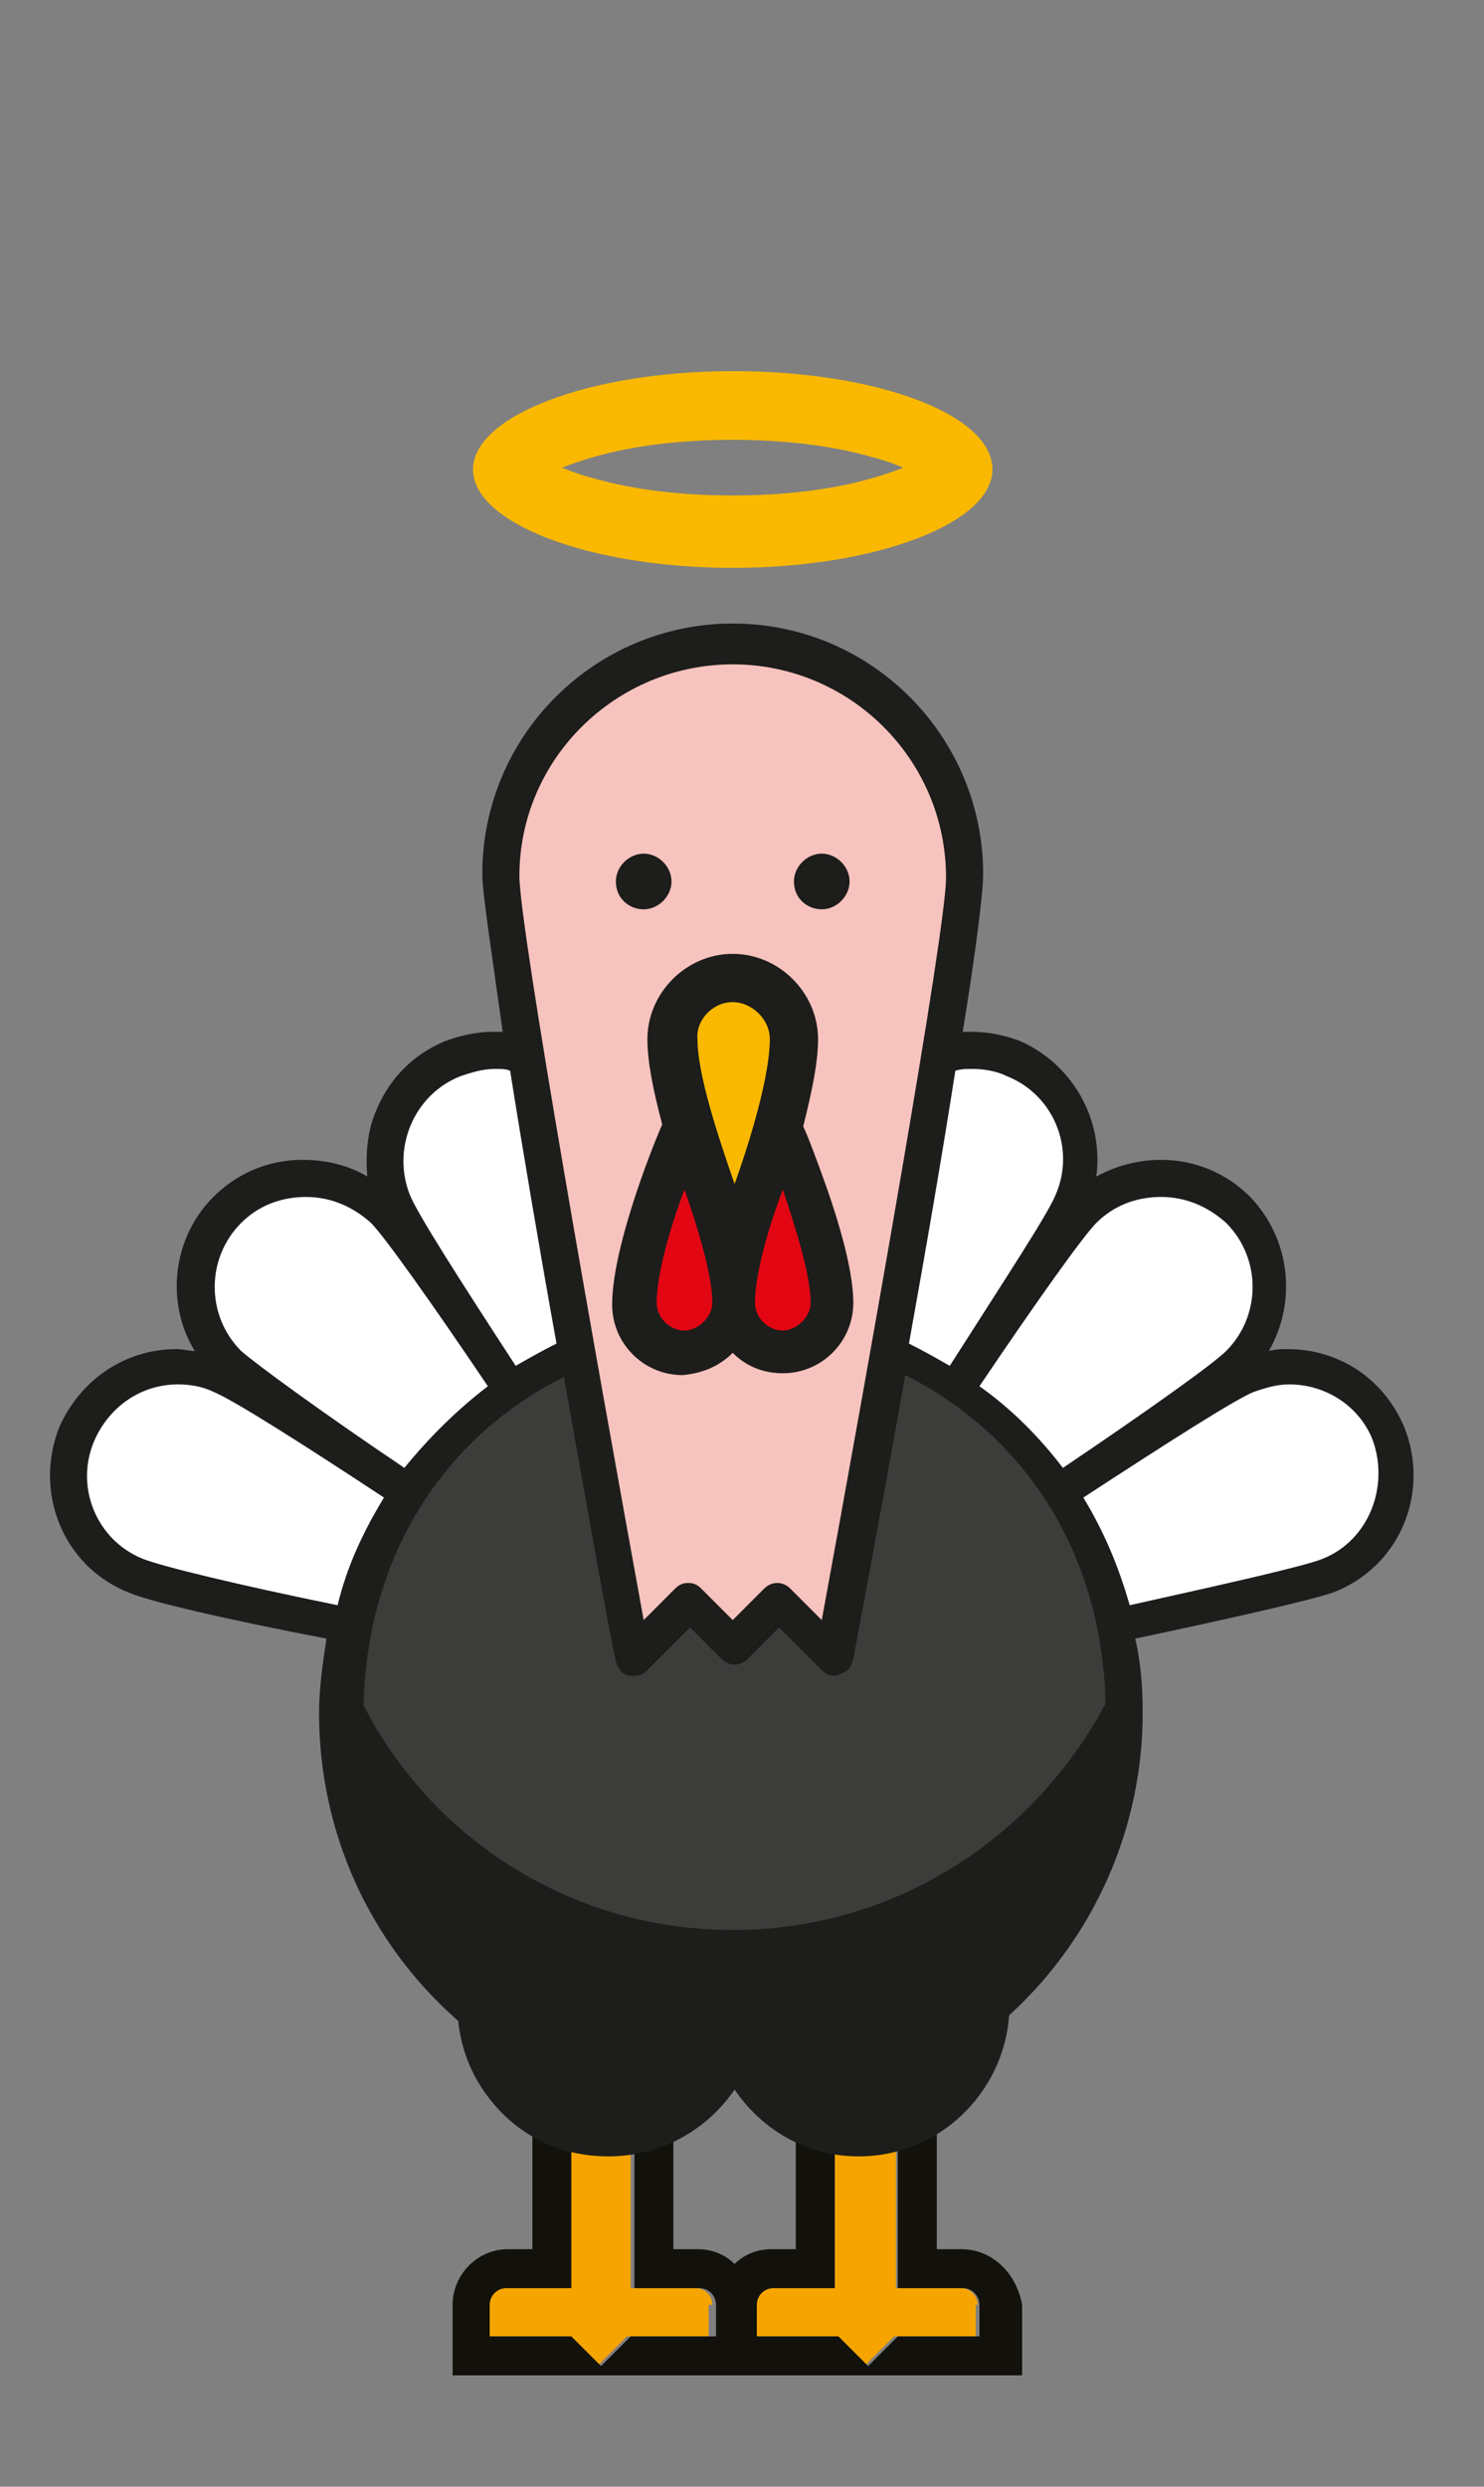
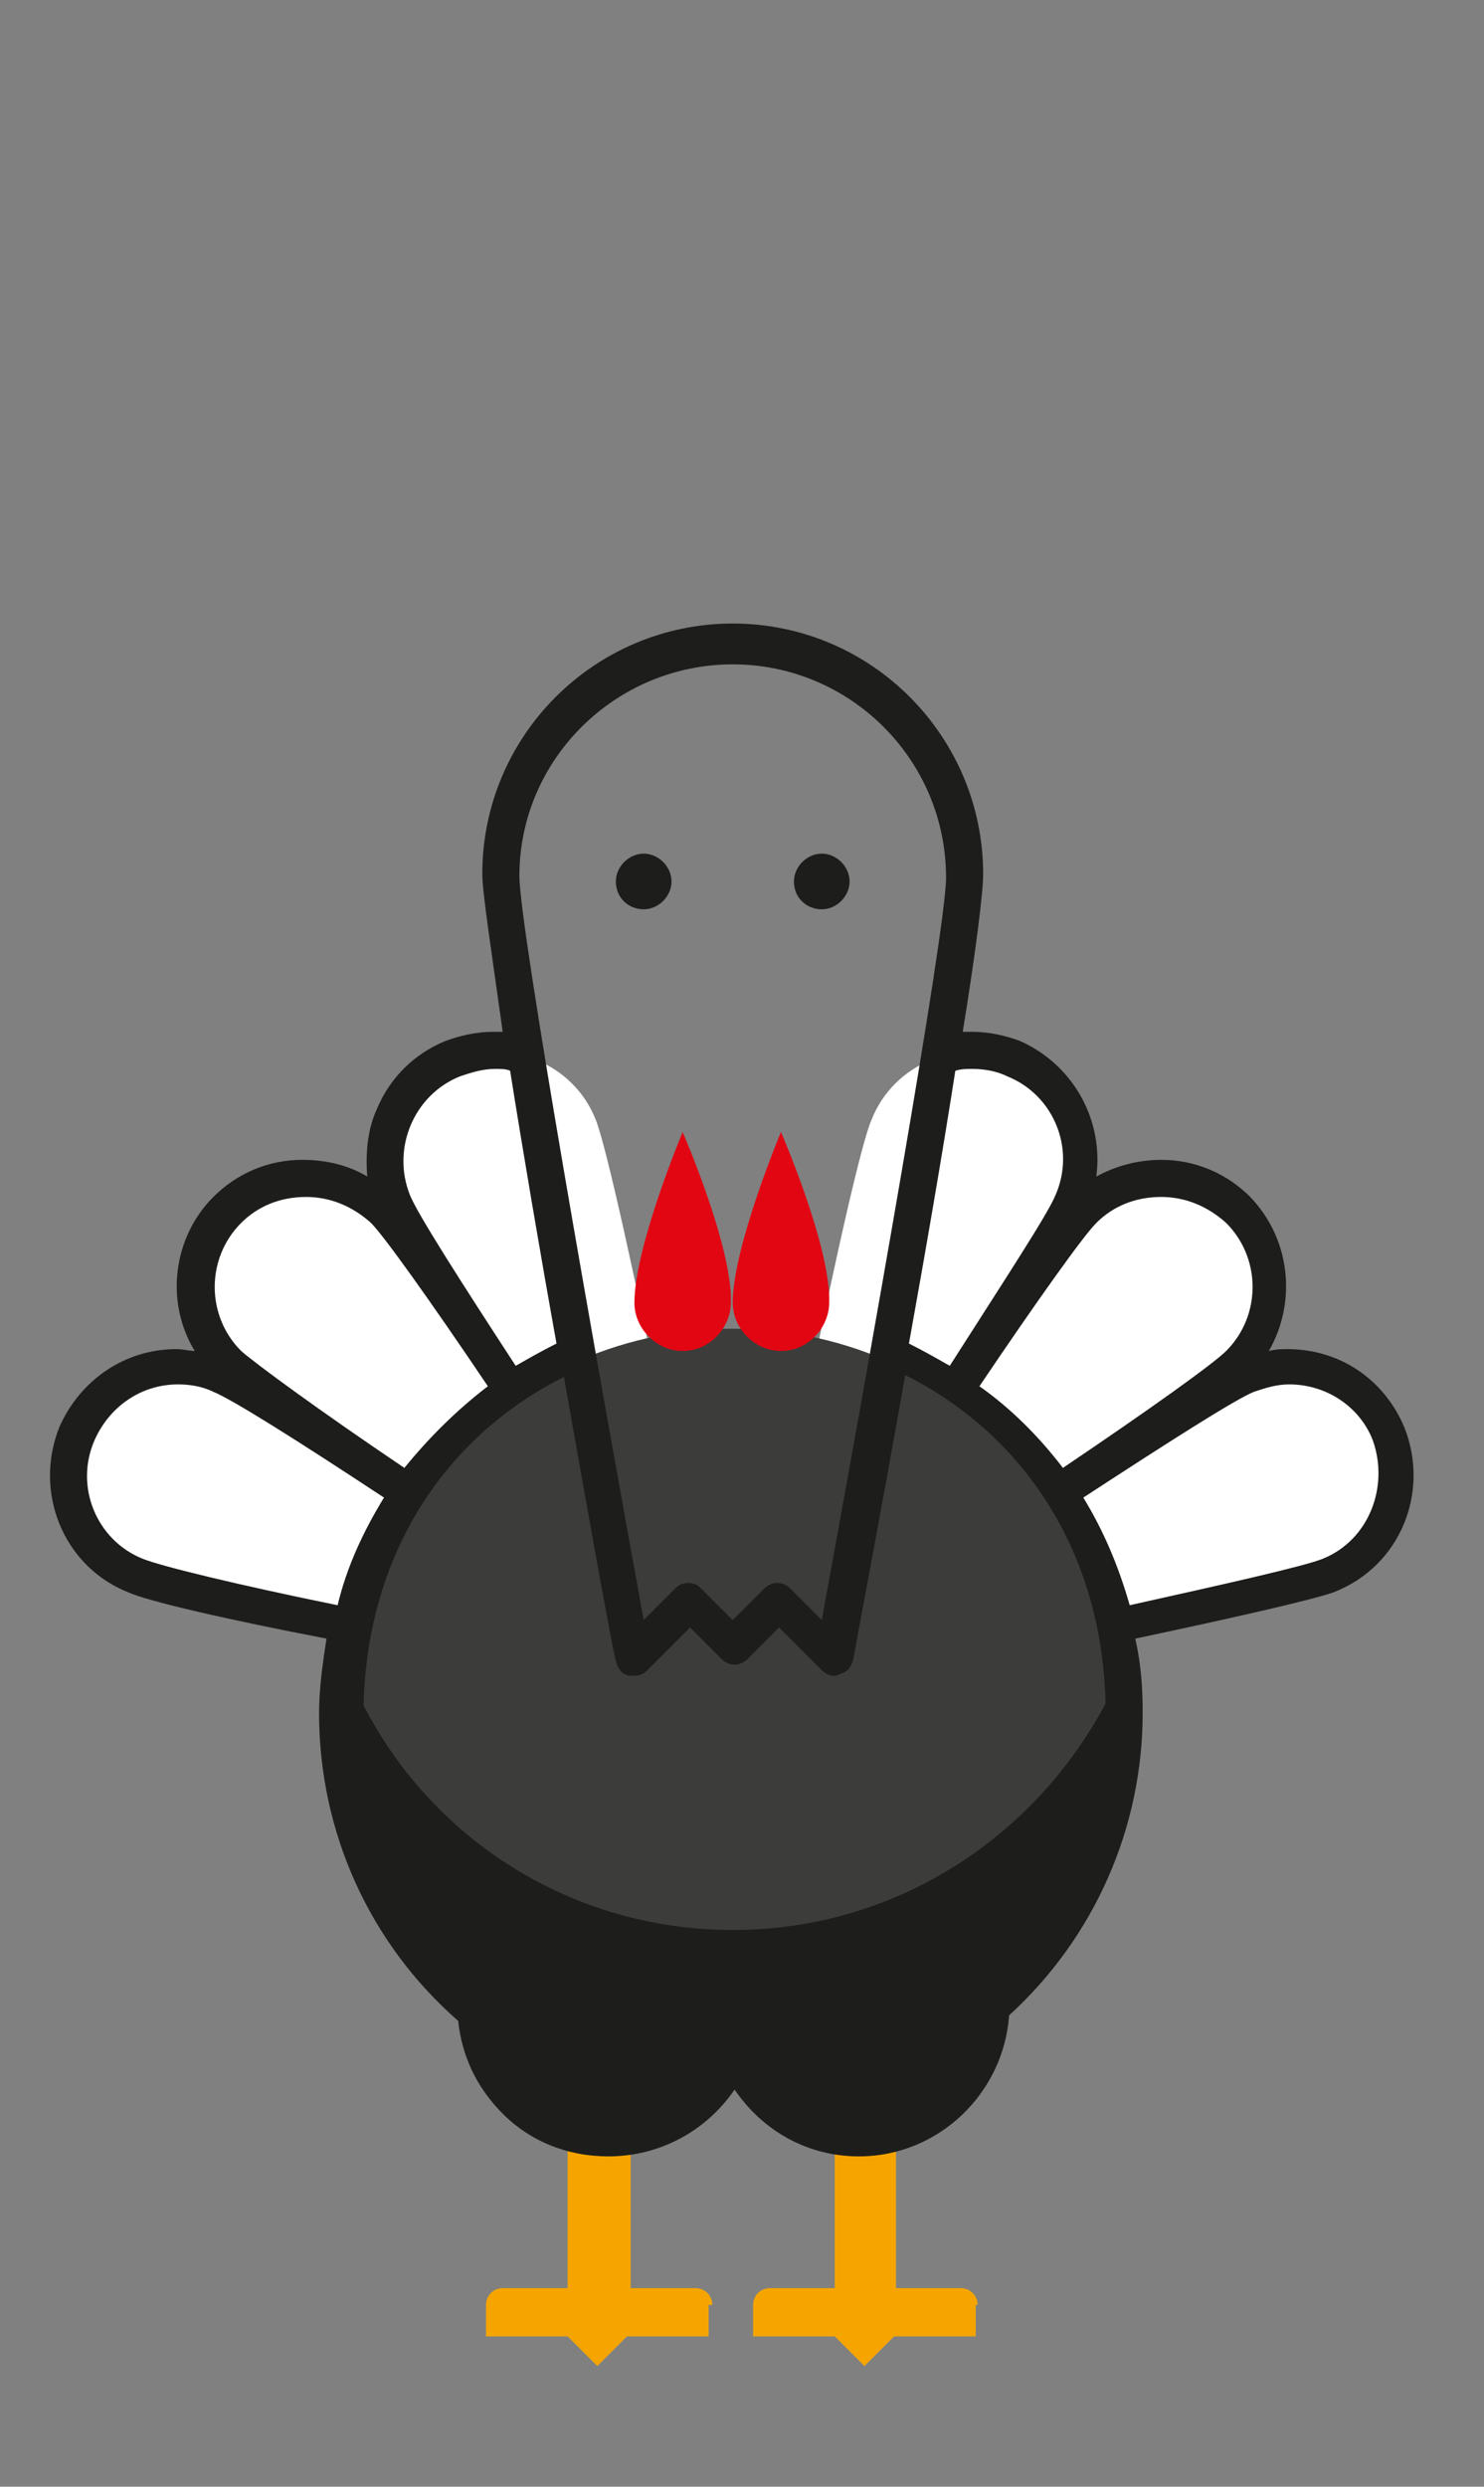
<svg xmlns="http://www.w3.org/2000/svg" version="1.1" id="Capa_1" x="0px" y="0px" viewBox="0 0 80 134" style="enable-background:new 0 0 80 134;" xml:space="preserve">
  <rect x="0" y="0" width="80" height="134" fill="#808080" stroke="none" />
  <style type="text/css">
	.st0{fill:#F6A500;}
	.st1{fill-rule:evenodd;clip-rule:evenodd;fill:#12110B;}
	.st2{fill:#FFFFFF;}
	.st3{fill:#FAB900;}
	.st4{fill-rule:evenodd;clip-rule:evenodd;fill:#3C3C3B;}
	.st5{fill:#F7C3BE;}
	.st6{fill:#E20613;}
	.st7{fill:#1D1D1B;}
</style>
  <path class="st0" d="M52.7,124.2c0-0.5-0.4-0.9-0.9-0.9h-3.5v-14.8H45v14.8h-3.5c-0.5,0-0.9,0.4-0.9,0.9v1.7H45l1.6,1.6l1.6-1.6h4.4  V124.2z" />
  <path class="st0" d="M38.4,124.2c0-0.5-0.4-0.9-0.9-0.9h-3.5v-14.8h-3.4v14.8h-3.5c-0.5,0-0.9,0.4-0.9,0.9v1.7h4.4l1.6,1.6l1.6-1.6  h4.4V124.2z" />
-   <path class="st1" d="M51.8,121.2h-1.3v-12.7h-2.1v14.8h3.5c0.5,0,0.9,0.4,0.9,0.9v1.7h-4.4l-1.6,1.6l-1.6-1.6h-4.4v-1.7  c0-0.5,0.4-0.9,0.9-0.9H45v-14.8h-2.1v12.7h-1.3c-0.8,0-1.5,0.3-2,0.8c-0.5-0.5-1.2-0.8-2-0.8h-1.3v-12.7h-2.1v14.8h3.5  c0.5,0,0.9,0.4,0.9,0.9v1.7H34l-1.6,1.6l-1.6-1.6h-4.4v-1.7c0-0.5,0.4-0.9,0.9-0.9h3.5v-14.8h-2.1v12.7h-1.3c-1.7,0-3,1.4-3,3v1.7  v2.1h14.3h2.1h14.3v-2.1v-1.7C54.8,122.5,53.5,121.2,51.8,121.2" />
  <path class="st2" d="M32.1,60.3c-1.2-3-4.7-4.4-7.6-3.2c-3,1.2-4.4,4.7-3.2,7.6c0.5,1.1,3.1,5.3,6.2,10c-3.2-4.6-6-8.6-6.8-9.5  c-2.3-2.3-6-2.3-8.3,0c-2.3,2.3-2.3,6,0,8.3c0.9,0.9,4.9,3.7,9.5,6.8c-4.7-3.1-8.8-5.7-10-6.2c-3-1.2-6.4,0.2-7.6,3.2  c-1.2,3,0.2,6.4,3.2,7.6c3,1.2,31.3,6.6,31.3,6.6S33.3,63.2,32.1,60.3" />
  <path class="st2" d="M47,60.3c1.2-3,4.7-4.4,7.6-3.2c3,1.2,4.4,4.7,3.2,7.6c-0.5,1.1-3.1,5.3-6.2,10c3.2-4.6,6-8.6,6.8-9.5  c2.3-2.3,6-2.3,8.3,0c2.3,2.3,2.3,6,0,8.3c-0.9,0.9-4.9,3.7-9.5,6.8c4.7-3.1,8.8-5.7,10-6.2c3-1.2,6.4,0.2,7.6,3.2  c1.2,3-0.2,6.4-3.2,7.6c-3,1.2-31.3,6.6-31.3,6.6S45.7,63.2,47,60.3" />
-   <path class="st3" d="M39.5,23.7c2.7,0,5.3,0.3,7.4,0.9c0.8,0.2,1.3,0.4,1.8,0.6c-0.5,0.2-1.1,0.4-1.8,0.6c-2.1,0.6-4.7,0.9-7.4,0.9  c-2.7,0-5.3-0.3-7.4-0.9c-0.8-0.2-1.3-0.4-1.8-0.6c0.5-0.2,1.1-0.4,1.8-0.6C34.2,24,36.8,23.7,39.5,23.7 M39.5,20  c-7.7,0-14,2.4-14,5.3c0,2.9,6.3,5.3,14,5.3s14-2.4,14-5.3C53.5,22.3,47.2,20,39.5,20" />
  <path class="st4" d="M60.3,92.4c0-11.5-9.3-20.8-20.8-20.8c-11.5,0-20.8,9.3-20.8,20.8c0,6.4,2.9,12.2,7.5,16  c0.1,3.7,3.1,6.6,6.8,6.6c3.7,0,6.7-3,6.8-6.7c0,0,0,0,0-0.1h0v0.1c0,3.7,3,6.7,6.7,6.7c3.7,0,6.7-3,6.7-6.8v-0.1  C57.6,104.3,60.3,98.7,60.3,92.4" />
-   <path class="st5" d="M37.1,86.3l2.4,2.4l2.4-2.4l3,3c0,0,7.1-38.3,7.1-42.1c0-6.9-5.6-12.5-12.5-12.5S27,40.3,27,47.2  c0,3.8,7.1,42.1,7.1,42.1L37.1,86.3z" />
  <path class="st6" d="M36.8,61c0,0-2.6,6.2-2.6,9.2c0,1.4,1.2,2.6,2.6,2.6c1.5,0,2.6-1.3,2.6-2.6C39.5,67.2,36.8,61,36.8,61" />
  <path class="st6" d="M42.1,61c0,0-2.6,6.2-2.6,9.2c0,1.4,1.2,2.6,2.6,2.6c1.5,0,2.6-1.3,2.6-2.6C44.8,67.2,42.1,61,42.1,61" />
-   <path class="st3" d="M39.5,67.9c0,0,3.2-7.6,3.2-11.4c0-1.7-1.5-3.3-3.3-3.3c-1.8,0-3.3,1.6-3.3,3.3C36.3,60.3,39.5,67.9,39.5,67.9" />
  <path class="st7" d="M75.7,76.9c-1.1-2.6-3.5-4.2-6.3-4.2c-0.3,0-0.6,0-1,0.1c1.5-2.6,1.2-6-1-8.3c-1.3-1.3-3-2-4.8-2  c-1.2,0-2.4,0.3-3.5,0.9c0.4-3-1.2-6-4.1-7.3c-0.8-0.3-1.7-0.5-2.6-0.5c-0.2,0-0.3,0-0.5,0c0.7-4.3,1.1-7.5,1.1-8.5  c0-7.4-6-13.5-13.5-13.5c-7.4,0-13.5,6-13.5,13.5c0,1,0.5,4.2,1.1,8.5c-0.2,0-0.3,0-0.5,0c-0.9,0-1.8,0.2-2.6,0.5  c-1.7,0.7-3,2-3.7,3.7c-0.5,1.1-0.6,2.4-0.5,3.6c-1-0.6-2.2-0.9-3.5-0.9c-1.8,0-3.5,0.7-4.8,2c-2.2,2.2-2.6,5.7-1,8.3  c-0.3,0-0.6-0.1-1-0.1c-2.8,0-5.2,1.7-6.3,4.2c-1.4,3.5,0.2,7.5,3.7,8.9c1.1,0.5,5.5,1.5,10.7,2.5c-0.2,1.3-0.4,2.7-0.4,4  c0,6.4,2.7,12.4,7.5,16.6c0.2,1.9,1,3.6,2.4,5c1.5,1.5,3.5,2.3,5.7,2.3c2.8,0,5.3-1.4,6.8-3.6c1.5,2.2,3.9,3.6,6.7,3.6  c4.3,0,7.8-3.4,8.1-7.6c4.6-4.2,7.2-10.1,7.2-16.3c0-1.4-0.1-2.7-0.4-4c5.2-1.1,9.6-2.1,10.7-2.5C75.5,84.4,77.1,80.4,75.7,76.9   M59.1,65.9c0.9-0.9,2.1-1.4,3.5-1.4c1.3,0,2.5,0.5,3.5,1.4c1.9,1.9,1.9,5,0,6.9c-0.7,0.7-4.2,3.2-8.8,6.3c-1.3-1.7-2.8-3.2-4.5-4.4  C55.9,70.1,58.4,66.6,59.1,65.9 M52.4,57.6c0.6,0,1.3,0.1,1.9,0.4c2.5,1,3.7,3.9,2.6,6.4c-0.4,1-2.7,4.5-5.7,9.2  c-0.7-0.4-1.4-0.8-2.2-1.2c0.9-5,1.8-10.2,2.5-14.7C51.8,57.6,52.1,57.6,52.4,57.6 M39.5,35.8c6.3,0,11.5,5.1,11.5,11.5  c0,2.8-4.2,26.4-6.7,40l-1.7-1.7c-0.4-0.4-1-0.4-1.4,0l-1.7,1.7l-1.7-1.7c-0.2-0.2-0.4-0.3-0.7-0.3c-0.3,0-0.5,0.1-0.7,0.3l-1.7,1.7  C32.2,73.6,28,50,28,47.2C28,40.9,33.2,35.8,39.5,35.8 M24.8,58c0.6-0.2,1.2-0.4,1.9-0.4c0.3,0,0.6,0,0.8,0.1  c0.7,4.4,1.6,9.7,2.5,14.7c-0.8,0.4-1.5,0.8-2.2,1.2c-3-4.6-5.3-8.2-5.7-9.2C21.1,61.9,22.3,59,24.8,58 M13,65.9  c0.9-0.9,2.1-1.4,3.5-1.4c1.3,0,2.5,0.5,3.5,1.4c0.7,0.7,3.2,4.2,6.3,8.8c-1.7,1.3-3.2,2.8-4.5,4.4c-4.6-3.1-8-5.6-8.8-6.3  C11.1,70.9,11.1,67.8,13,65.9 M7.7,84c-2.5-1-3.7-3.9-2.6-6.4c0.8-1.8,2.5-3,4.5-3c0.6,0,1.3,0.1,1.9,0.4c1,0.4,4.5,2.6,9.2,5.7  c-1.1,1.8-2,3.7-2.5,5.8C12.8,85.4,8.7,84.4,7.7,84 M39.5,104c-8.7,0-16.2-4.9-19.9-12.1c0.2-8.4,4.6-14.6,10.8-17.7  c1.4,7.9,2.6,14.6,2.8,15.3c0.1,0.4,0.3,0.7,0.7,0.8c0.1,0,0.2,0,0.3,0c0.3,0,0.5-0.1,0.7-0.3l2.3-2.3l1.7,1.7c0.4,0.4,1,0.4,1.4,0  l1.7-1.7l2.3,2.3c0.3,0.3,0.7,0.4,1,0.2c0.4-0.1,0.6-0.4,0.7-0.8c0.1-0.6,1.4-7.4,2.8-15.3c6.2,3.1,10.6,9.3,10.8,17.7  C55.7,99.1,48.2,104,39.5,104 M71.3,84c-1,0.4-5,1.3-10.4,2.5c-0.6-2.1-1.4-4-2.5-5.8c4.6-3,8.2-5.3,9.2-5.7  c0.6-0.2,1.2-0.4,1.9-0.4c2,0,3.8,1.2,4.5,3C74.9,80.1,73.8,83,71.3,84" />
  <path class="st7" d="M34.7,49c0.8,0,1.5-0.7,1.5-1.5c0-0.8-0.7-1.5-1.5-1.5c-0.8,0-1.5,0.7-1.5,1.5C33.2,48.4,33.9,49,34.7,49" />
  <path class="st7" d="M44.3,49c0.8,0,1.5-0.7,1.5-1.5c0-0.8-0.7-1.5-1.5-1.5c-0.8,0-1.5,0.7-1.5,1.5C42.8,48.4,43.5,49,44.3,49" />
-   <path class="st7" d="M39.5,72.9c0.7,0.7,1.6,1.1,2.7,1.1c2.1,0,3.8-1.7,3.8-3.8c0-1.4-0.5-3.5-1.4-6.1c-0.6-1.7-1.1-3-1.3-3.4  c0.5-2,0.8-3.5,0.8-4.7c0-2.5-2.1-4.6-4.6-4.6c-2.5,0-4.6,2.1-4.6,4.6c0,1.2,0.3,2.7,0.8,4.6c-0.2,0.4-2.7,6.4-2.7,9.7  c0,2.1,1.7,3.8,3.8,3.8C37.9,74,38.8,73.6,39.5,72.9 M43.7,70.2c0,0.8-0.8,1.5-1.5,1.5c-0.8,0-1.5-0.7-1.5-1.5c0-1.5,0.7-4,1.5-6.1  C42.9,66.2,43.7,68.7,43.7,70.2 M39.5,54c1,0,2,0.9,2,2c0,1.9-1,5.3-1.9,7.8c-0.9-2.6-2-5.9-2-7.8C37.5,55,38.4,54,39.5,54   M35.4,70.2c0-1.5,0.7-4,1.5-6.1c0.7,2,1.5,4.6,1.5,6.1c0,0.8-0.8,1.5-1.5,1.5C36.1,71.7,35.4,71,35.4,70.2" />
</svg>